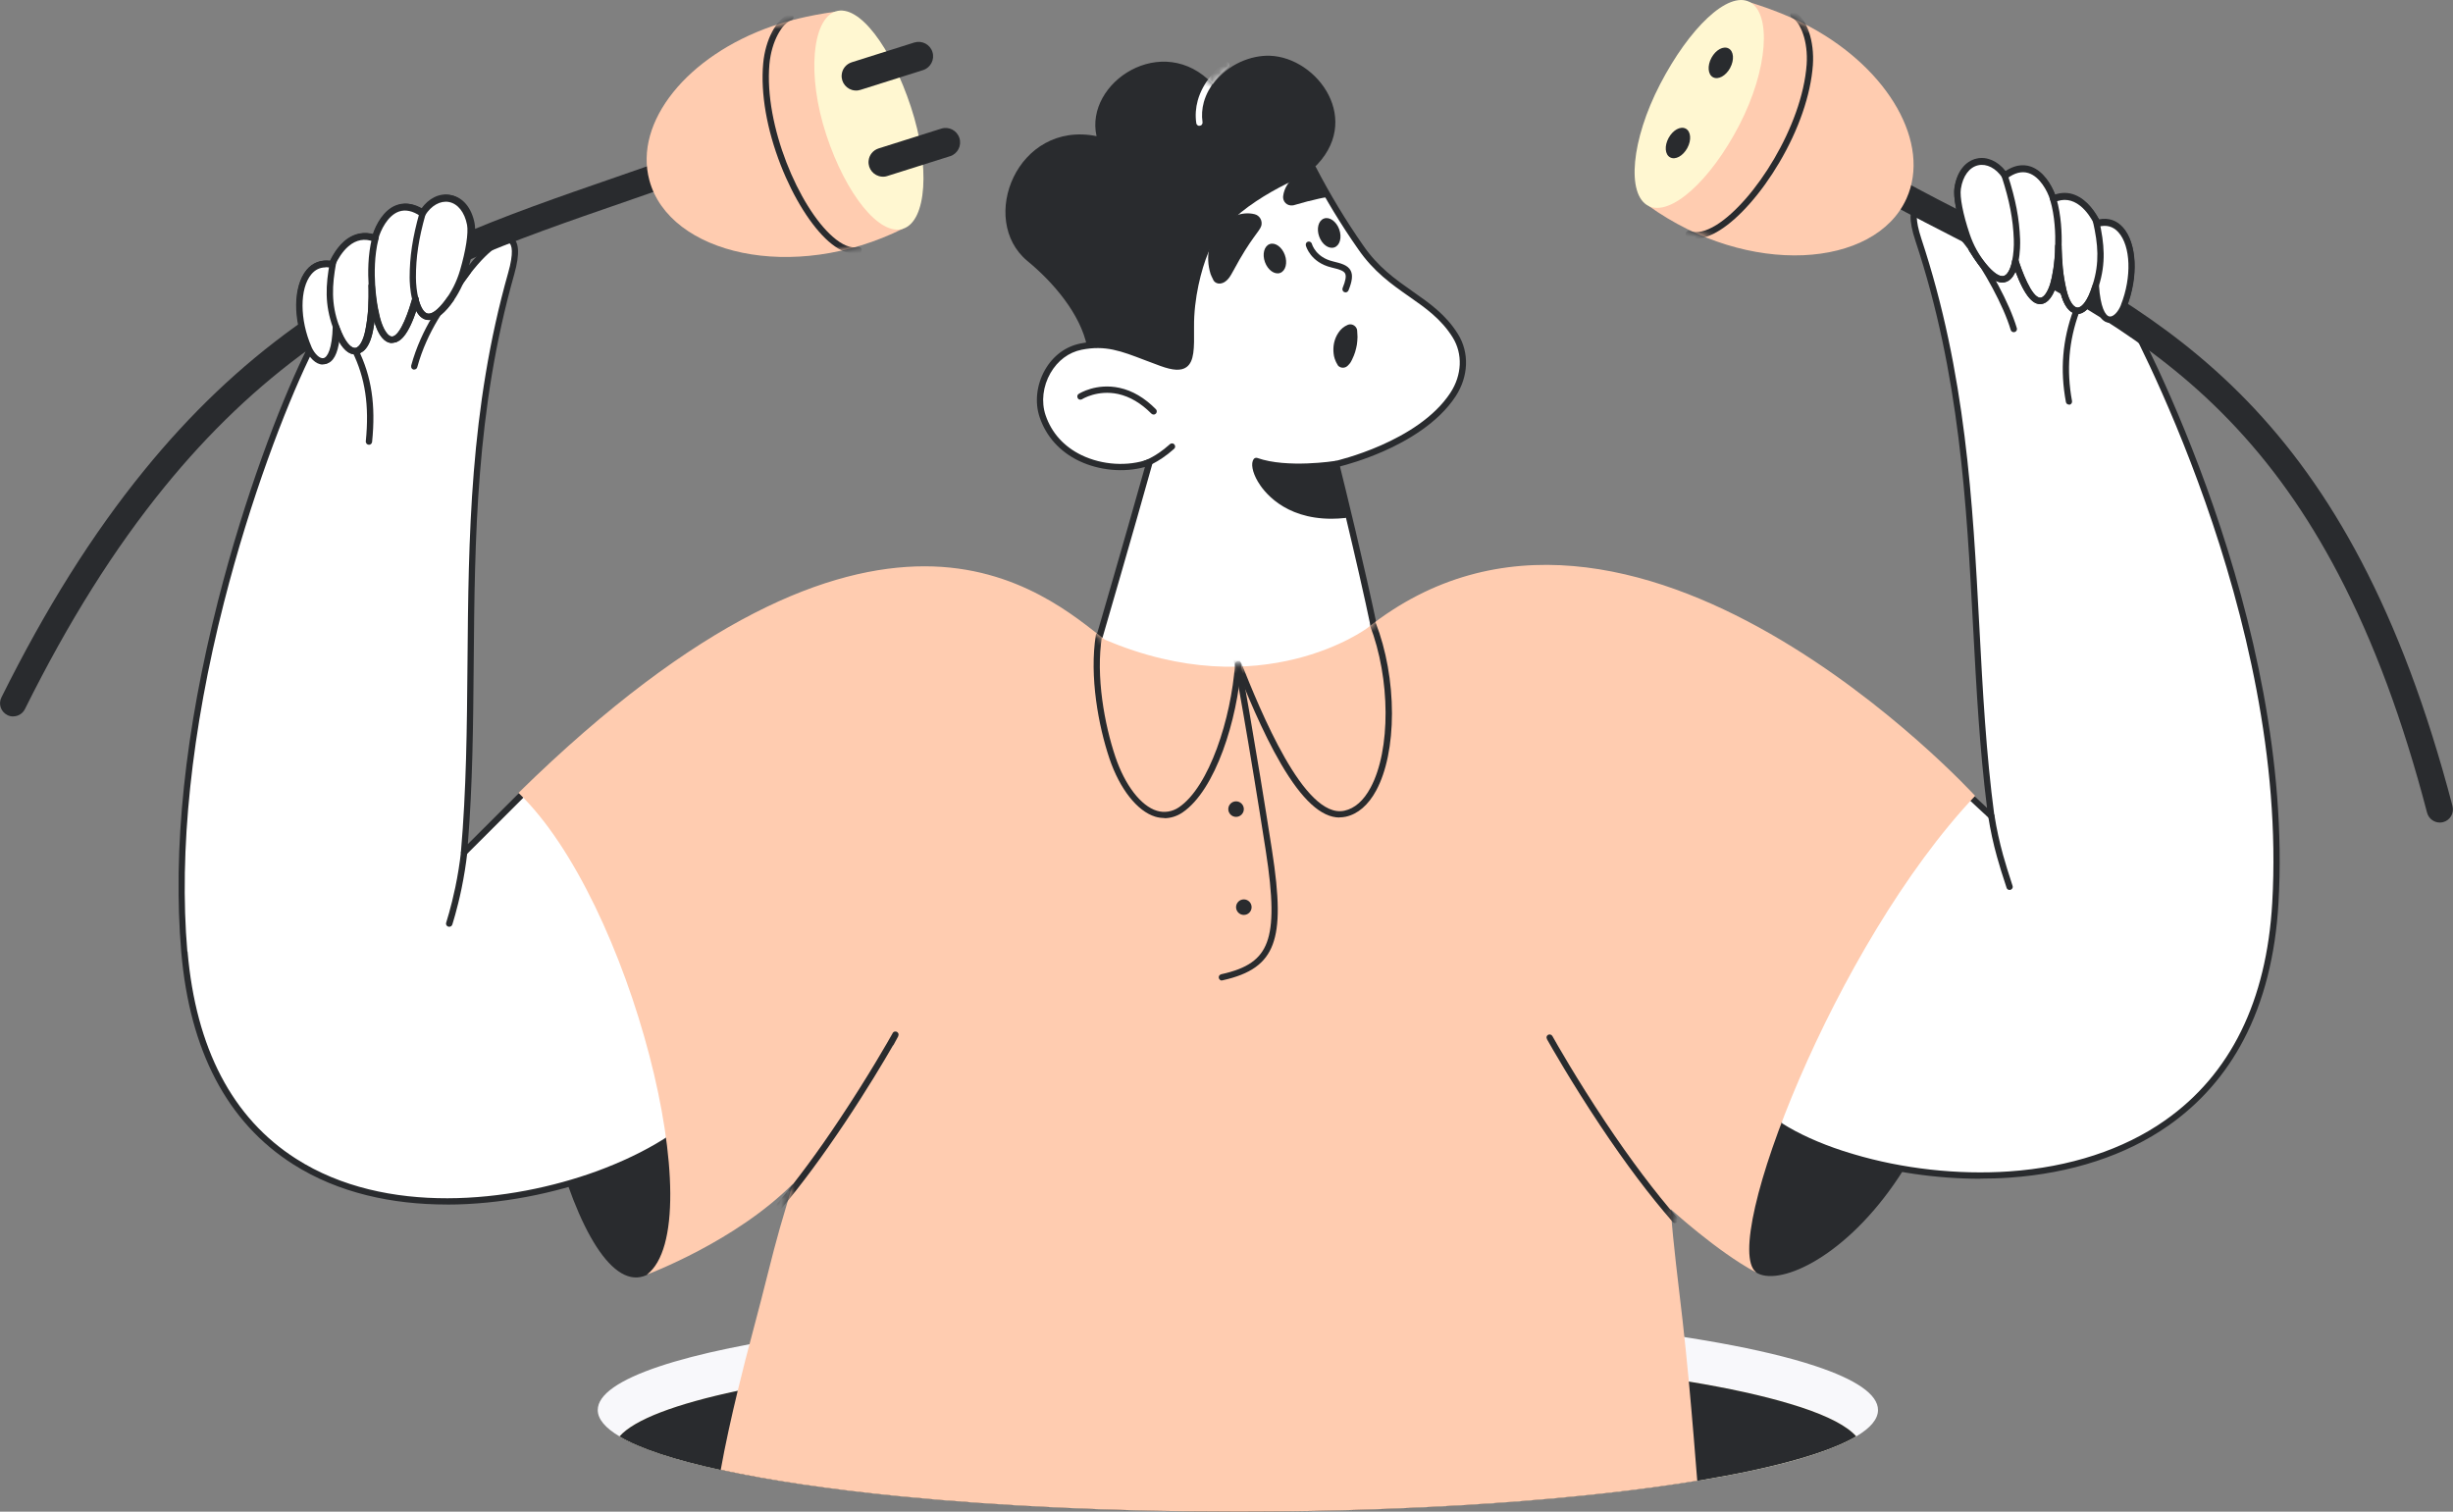
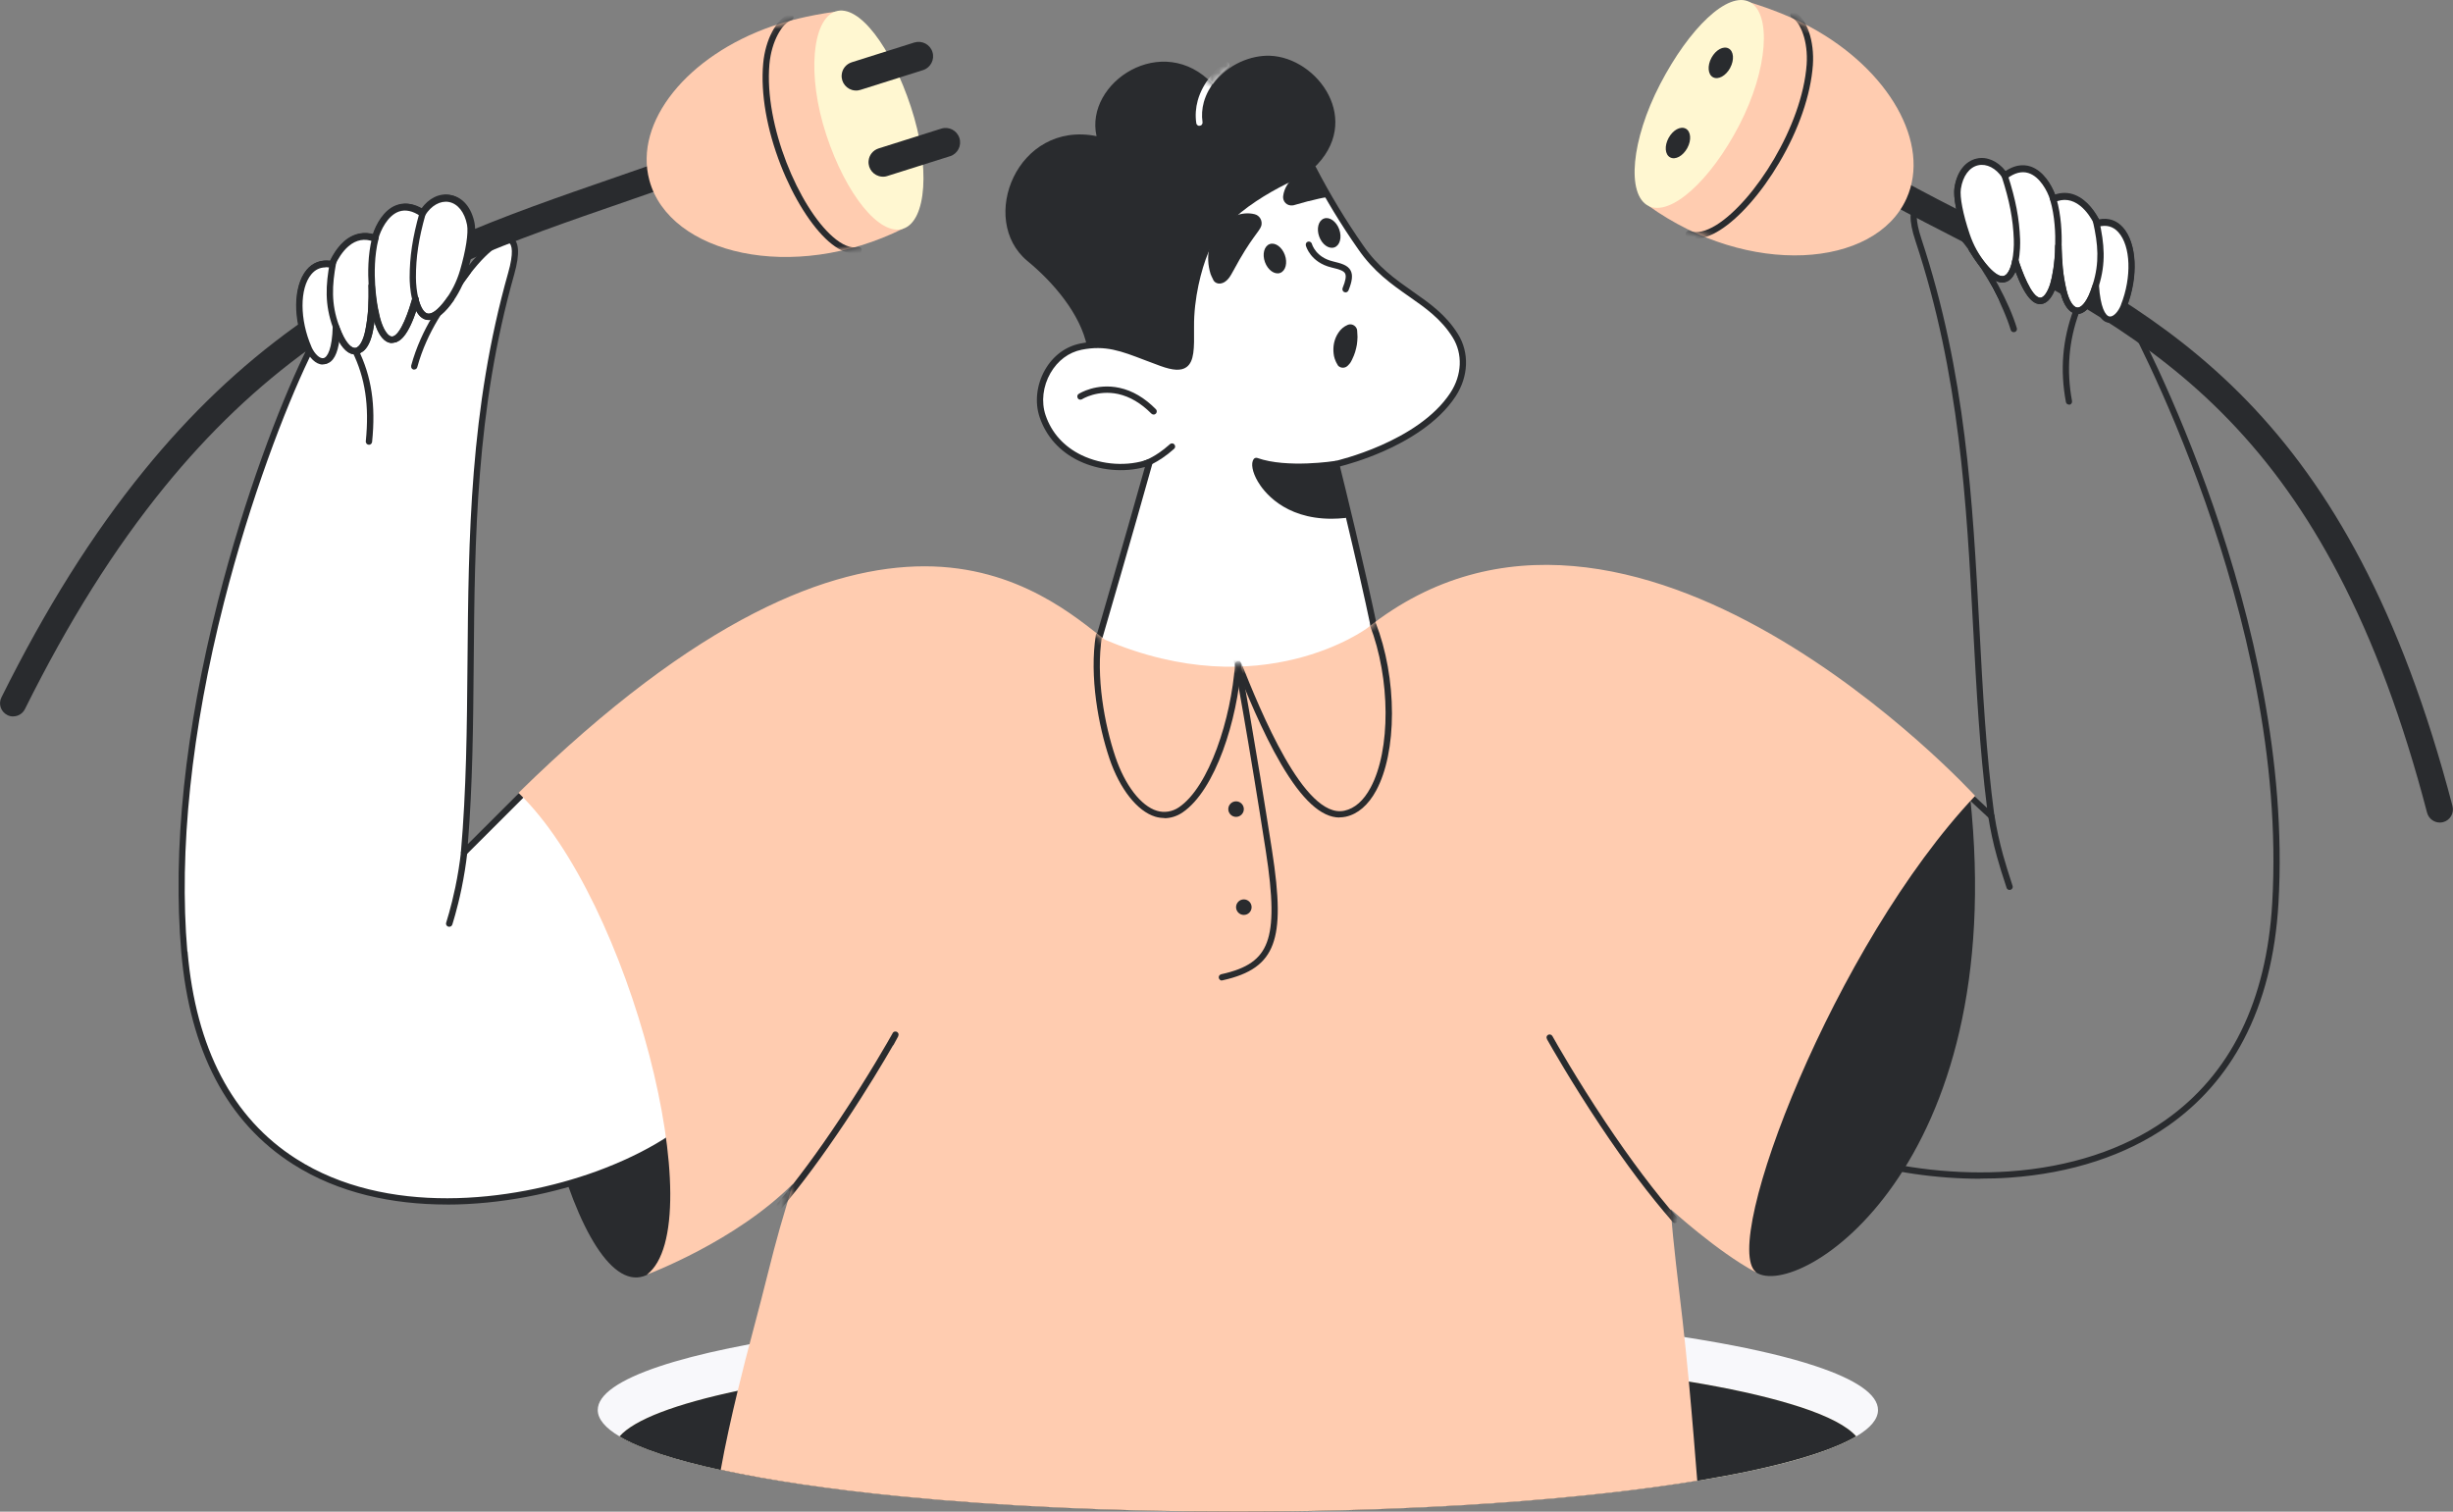
<svg xmlns="http://www.w3.org/2000/svg" id="Capa_1" data-name="Capa 1" viewBox="0 0 350.25 215.85">
  <rect x="0" y="0" width="350.25" height="215.85" fill="#808080" stroke="none" />
  <defs>
    <style>
      .cls-1 {
        clip-path: url(#clippath);
      }

      .cls-2 {
        fill: none;
      }

      .cls-2, .cls-3, .cls-4, .cls-5, .cls-6, .cls-7 {
        stroke-width: 0px;
      }

      .cls-8 {
        mask: url(#mask);
      }

      .cls-3 {
        fill: #ffccb0;
      }

      .cls-9 {
        clip-path: url(#clippath-1);
      }

      .cls-10 {
        clip-path: url(#clippath-3);
      }

      .cls-11 {
        clip-path: url(#clippath-2);
      }

      .cls-4 {
        fill: #fff7d1;
      }

      .cls-5 {
        fill: #292b2e;
      }

      .cls-6 {
        fill: #f8f8fb;
      }

      .cls-7 {
        fill: #fff;
      }

      .cls-12 {
        mask: url(#mask-3);
      }

      .cls-13 {
        mask: url(#mask-2);
      }

      .cls-14 {
        mask: url(#mask-5);
      }

      .cls-15 {
        mask: url(#mask-4);
      }

      .cls-16 {
        mask: url(#mask-1);
      }
    </style>
    <clipPath id="clippath">
      <rect class="cls-2" x="25.5" y="7.95" width="300" height="207.9" />
    </clipPath>
    <mask id="mask" x="143.57" y="7.95" width="47.1" height="47.6" maskUnits="userSpaceOnUse">
      <g id="mask0_2002_1670" data-name="mask0 2002 1670">
        <path class="cls-7" d="M187.48,24.09c-5.86,5.45-14.99,31.47-14.99,31.47,0,0-10.26-5.15-15.8-5.95-.48-.08-.97-.12-1.47-.1-.92-4.67-4.88-9.26-8.53-12.25-7.08-5.89-1.45-20.09,9.88-17.82-1.73-7.66,9.44-15.06,16.62-7.42,2.17-2.94,5.53-4.14,8.11-4.06,6.84.22,13.5,9.33,6.18,16.13Z" />
      </g>
    </mask>
    <mask id="mask-1" x="74.02" y="80.69" width="207.98" height="132.66" maskUnits="userSpaceOnUse">
      <g id="mask1_2002_1670" data-name="mask1 2002 1670">
        <path class="cls-7" d="M92.35,182.04c.22-.12,12.57-4.69,20.86-12.98,0,0-2.48,7.64-5.84,20.13-1.47,5.47-2.2,11.85-3.91,18.39,16.48,3.5,42.72,5.77,72.28,5.77,17.41,0,33.67-.8,47.47-2.15.18-.02.36-.04.52-.06,6.66-.68,14.13-1.22,19.46-2.13,0,0-1.32-9.26-2.53-19.94-.66-5.77-1.42-11.25-1.88-16.48,0,0,6.39,6.11,11.92,9.08-5.15-4.04,11.23-46.79,31.3-67.99,0,0-49.21-53.8-86.78-23.97,0,0-15.02,11.25-37.49,1.66-7.92-6.09-31.71-29.12-83.71,21.87,16,15.34,27.72,61.62,18.33,68.8Z" />
      </g>
    </mask>
    <mask id="mask-2" x="74.02" y="80.69" width="207.98" height="132.66" maskUnits="userSpaceOnUse">
      <g id="mask2_2002_1670" data-name="mask2 2002 1670">
        <path class="cls-7" d="M92.35,182.04c.22-.12,12.57-4.69,20.86-12.98,0,0-2.48,7.64-5.84,20.13-1.47,5.47-2.2,11.85-3.91,18.39,16.48,3.5,42.72,5.77,72.28,5.77,17.41,0,33.67-.8,47.47-2.15.18-.02.36-.04.52-.06,6.66-.68,14.13-1.22,19.46-2.13,0,0-1.32-9.26-2.53-19.94-.66-5.77-1.42-11.25-1.88-16.48,0,0,6.39,6.11,11.92,9.08-5.15-4.04,11.23-46.79,31.3-67.99,0,0-49.21-53.8-86.78-23.97,0,0-15.02,11.25-37.49,1.66-7.92-6.09-31.71-29.12-83.71,21.87,16,15.34,27.72,61.62,18.33,68.8Z" />
      </g>
    </mask>
    <mask id="mask-3" x="74.02" y="80.69" width="207.98" height="132.66" maskUnits="userSpaceOnUse">
      <g id="mask3_2002_1670" data-name="mask3 2002 1670">
        <path class="cls-7" d="M92.35,182.04c.22-.12,12.57-4.69,20.86-12.98,0,0-2.48,7.64-5.84,20.13-1.47,5.47-2.2,11.85-3.91,18.39,16.48,3.5,42.72,5.77,72.28,5.77,17.41,0,33.67-.8,47.47-2.15.18-.02.36-.04.52-.06,6.66-.68,14.13-1.22,19.46-2.13,0,0-1.32-9.26-2.53-19.94-.66-5.77-1.42-11.25-1.88-16.48,0,0,6.39,6.11,11.92,9.08-5.15-4.04,11.23-46.79,31.3-67.99,0,0-49.21-53.8-86.78-23.97,0,0-15.02,11.25-37.49,1.66-7.92-6.09-31.71-29.12-83.71,21.87,16,15.34,27.72,61.62,18.33,68.8Z" />
      </g>
    </mask>
    <clipPath id="clippath-1">
      <rect class="cls-2" x="0" y="1.5" width="137.1" height="100.8" />
    </clipPath>
    <mask id="mask-4" x="92.33" y="1.66" width="36.62" height="35.04" maskUnits="userSpaceOnUse">
      <g id="mask4_2002_1670" data-name="mask4 2002 1670">
        <path class="cls-7" d="M128.95,32.64c-15.75,7.84-33.39,3.65-36.23-6.9-2.25-8.35,5.46-17.8,17.5-21.99,2.2-.74,4.83-1.48,9.08-2.09l9.64,30.98Z" />
      </g>
    </mask>
    <clipPath id="clippath-2">
      <rect class="cls-2" x="233.4" y="0" width="116.85" height="117.45" />
    </clipPath>
    <mask id="mask-5" x="235.36" y=".32" width="37.88" height="36.15" maskUnits="userSpaceOnUse">
      <g id="mask5_2002_1670" data-name="mask5 2002 1670">
        <path class="cls-7" d="M249.83.32c4.1,1.29,6.58,2.44,8.63,3.52,11.22,6.06,17.31,16.63,13.76,24.51-4.49,9.96-22.57,11.28-36.86,1.02L249.83.32Z" />
      </g>
    </mask>
    <clipPath id="clippath-3">
      <rect class="cls-2" x="42.3" y="22.65" width="262.5" height="29.4" />
    </clipPath>
  </defs>
  <g class="cls-1">
    <g>
      <path class="cls-6" d="M268.15,201.33c0,1.31-1.08,2.57-3.11,3.77-3.02,1.79-8.15,3.45-14.92,4.89l-.22.05c-16.67,3.53-43.23,5.81-73.15,5.81-17.62,0-34.07-.79-48.03-2.17-.18-.02-.36-.03-.53-.05-19.26-1.92-33.69-4.96-39.73-8.53-2.03-1.2-3.11-2.47-3.11-3.77,0-4.43,12.47-8.39,32.14-11.06.45-.06.9-.12,1.36-.18,15.76-2.05,35.93-3.29,57.9-3.29,35.06,0,65.51,3.14,80.84,7.74.54.16,1.07.33,1.61.51,5.74,1.9,8.95,4.03,8.95,6.28Z" />
      <path class="cls-4" d="M265.03,205.1c-3.02,1.79-8.15,3.45-14.92,4.89l-.22.05c-16.67,3.53-43.23,5.81-73.15,5.81-17.62,0-34.07-.79-48.03-2.17-.18-.02-.35-.03-.53-.05-19.26-1.92-33.69-4.96-39.73-8.53,3.06-3.52,14.27-6.63,30.5-8.82.44-.06.88-.12,1.33-.18,15.37-2,35.04-3.21,56.47-3.21,34.19,0,63.88,3.06,78.84,7.55.52.16,1.05.32,1.57.49,3.9,1.29,6.61,2.69,7.89,4.16Z" />
      <path class="cls-5" d="M265.03,205.1c-3.02,1.79-8.15,3.44-14.92,4.89l-.22.05c-2.33.49-4.86.96-7.56,1.41-16.61,2.72-39.86,4.41-65.59,4.41-17.62,0-34.07-.79-48.03-2.17-.18-.02-.35-.04-.53-.05-9.85-.98-18.44-2.26-25.28-3.74-6.54-1.42-11.5-3.04-14.45-4.79,2.11-2.42,8.07-4.65,16.87-6.52,3.99-.85,8.56-1.62,13.62-2.31.44-.06.88-.12,1.33-.17,15.38-2.01,35.04-3.21,56.47-3.21,25.32,0,48.17,1.68,64.4,4.37,5.69.94,10.56,2.01,14.44,3.18.52.16,1.05.32,1.57.49,3.9,1.29,6.61,2.69,7.89,4.16ZM187.48,24.09c-5.86,5.45-14.99,31.47-14.99,31.47,0,0-10.26-5.15-15.8-5.95-.48-.08-.97-.12-1.47-.1-.92-4.67-4.88-9.26-8.53-12.25-7.08-5.89-1.45-20.09,9.88-17.82-1.73-7.66,9.44-15.06,16.62-7.42,2.17-2.94,5.53-4.14,8.11-4.06,6.84.22,13.5,9.33,6.18,16.13Z" />
      <g class="cls-8">
        <path class="cls-7" d="M171.25,17.97c-.11,0-.21-.04-.29-.11-.08-.07-.14-.17-.15-.28-.16-1.09-.08-2.18.21-3.24.74-2.65,2.69-4.54,3.78-5.42.09-.07.21-.11.33-.1.06,0,.11.02.17.05s.1.07.14.11c.04.05.07.1.08.15.02.06.02.12.02.17,0,.06-.02.12-.05.17-.03.05-.07.1-.11.13-1.01.82-2.81,2.56-3.49,4.97-.26.94-.33,1.91-.19,2.87,0,.06,0,.13-.01.19-.02.06-.05.12-.09.17-.04.05-.09.09-.15.11s-.12.04-.19.04Z" />
      </g>
      <path class="cls-7" d="M207.8,47.94c1.47,2.37,1.49,5.61-.34,8.39-4.77,7.28-16.7,9.93-16.7,9.93,0,0,3.33,13.23,5.57,24.03,0,0-17.19,11.24-39.65,1.65,0,0,4.36-14.92,7.44-25.94-5.09,1.83-13.02.08-15.27-6.58-1.35-3.98,1.11-9.05,5.49-9.93,4.25-.85,6.8.64,11.47,2.33,4.33,1.57,4.25-.54,4.21-5.13-.04-4.08.99-8.21,2.05-10.74,2.37-5.71,10.04-9.79,15.41-11.89,2.01,3.88,4.25,7.62,6.76,11.2,4.33,6.33,10.12,7.18,13.56,12.69Z" />
      <path class="cls-5" d="M175.14,96.24c-5.41,0-11.77-.97-18.63-3.89-.1-.04-.18-.12-.23-.22-.05-.1-.06-.21-.02-.32.04-.15,4.19-14.33,7.22-25.13-3.01.83-6.54.51-9.44-.88-2.73-1.32-4.67-3.48-5.6-6.24-.72-2.13-.43-4.65.77-6.75,1.15-2.01,2.95-3.34,5.05-3.76,3.66-.74,6.1.21,9.49,1.51.7.27,1.43.55,2.22.84,1.47.53,2.42.63,2.9.29.75-.53.73-2.32.71-4.8v-.19c-.04-4.27,1.05-8.44,2.08-10.92,2.68-6.46,11.84-10.64,15.66-12.14.1-.04.22-.04.32,0s.19.12.24.21c2.02,3.9,4.29,7.65,6.73,11.15,2.15,3.15,4.67,4.91,7.11,6.62,2.43,1.7,4.72,3.3,6.46,6.09h0c1.64,2.65,1.51,6.05-.34,8.88-2.52,3.85-7.01,6.4-10.33,7.86-2.81,1.23-5.23,1.91-6.19,2.15.6,2.39,3.47,14.02,5.47,23.6.02.09,0,.18-.03.26-.03.08-.09.16-.17.21-.18.12-4.45,2.87-11.55,4.48-2.71.62-6.07,1.1-9.9,1.1ZM157.23,91.68c11.34,4.74,21.26,4.03,27.61,2.59,5.98-1.36,9.98-3.59,11-4.2-2.22-10.61-5.47-23.57-5.51-23.7-.01-.06-.02-.12,0-.18,0-.06.03-.12.06-.17.03-.05.07-.1.12-.13.05-.04.1-.06.16-.07.12-.03,11.8-2.69,16.42-9.73,1.66-2.53,1.79-5.56.33-7.91-1.65-2.64-3.86-4.19-6.21-5.83-2.5-1.75-5.09-3.56-7.33-6.84-2.39-3.41-4.61-7.07-6.6-10.88-3.9,1.57-12.32,5.56-14.78,11.5-.95,2.29-2.05,6.43-2.01,10.56v.19c.03,2.86.04,4.74-1.09,5.55-.76.54-1.91.48-3.73-.18-.8-.29-1.53-.57-2.24-.84-3.37-1.29-5.59-2.15-8.99-1.47-1.85.37-3.42,1.55-4.45,3.33-1.08,1.88-1.34,4.12-.7,6.01.85,2.52,2.63,4.5,5.14,5.71,2.95,1.42,6.6,1.65,9.55.59.08-.03.16-.03.24-.02.08.02.16.06.22.11.06.06.1.13.13.21.02.08.02.16,0,.24-2.77,9.92-6.63,23.14-7.33,25.56Z" />
      <path class="cls-5" d="M190.12,74.07c-6.84,0-9.75-3.99-10.52-5.31-.79-1.34-1.02-2.6-.6-3.2.06-.08.14-.14.23-.17.09-.03.2-.03.29,0,4.27,1.51,11.08.43,11.15.42.07-.01.14,0,.21.02.07.02.13.06.18.11l.02.02c.06.06.11.14.12.23.01.06.06.31.13.74.38,2.17.76,4.34,1.16,6.5.01.06,0,.12,0,.18-.01.06-.04.12-.08.17-.04.05-.08.09-.14.12-.05.03-.11.05-.18.06-.69.07-1.35.11-1.98.11ZM179.7,66.4c.02.38.18,1.06.68,1.91.71,1.21,3.38,4.86,9.75,4.86.45,0,.91-.02,1.39-.06-.51-2.77-.89-4.95-1.08-6.03l-.06-.32c-.65.09-2.01.25-3.65.31-2.84.11-5.21-.12-7.04-.68ZM190.92,51.97c-.08-.12-.14-.24-.2-.38-.06-.12-.1-.24-.14-.36-.08-.24-.14-.5-.16-.74-.06-.5-.04-1.01.06-1.51.12-.54.32-1.03.62-1.47.32-.5.79-.9,1.35-1.13.5-.2,1.07.06,1.27.56.04.08.06.18.06.28l.02.32c.04.38.04.76,0,1.13-.02.36-.08.7-.16,1.03-.08.38-.2.74-.34,1.09-.08.18-.16.38-.26.58-.06.1-.1.2-.16.3-.06.1-.12.2-.2.28l-.24.26c-.38.38-.97.4-1.37.02-.06-.1-.12-.18-.16-.26ZM192.12,41.74c-.07,0-.15-.02-.21-.05-.07-.03-.12-.09-.16-.15-.04-.06-.07-.13-.07-.21,0-.07,0-.15.03-.22.42-1.02.54-1.69.35-2.06-.21-.41-.88-.6-1.95-.86-3.01-.73-3.64-3.05-3.66-3.15-.03-.12,0-.24.05-.34.06-.1.16-.17.27-.2.11-.03.24-.01.34.05.1.06.18.16.21.27.02.08.54,1.91,3,2.5,1.14.28,2.13.52,2.54,1.33.32.64.22,1.5-.32,2.82-.04.08-.09.15-.17.2-.07.05-.16.08-.25.08ZM281.29,113.68c-10.14,2.39-47.35,56.81-30.57,67.99,6.06,4.08,36.28-14.92,30.57-67.99ZM74.84,113.14c17.13,15.85,27.59,64.25,17.49,68.92-9.56,4.42-20.24-34.29-17.49-68.92Z" />
      <path class="cls-7" d="M26.33,135.89c3.32,38.71,37.59,39.56,59.02,31.77.42-.16.85-.32,1.27-.48,3.72-1.45,7-3.16,9.6-4.95,2.39-33.4-21.03-48.85-21.37-49.09l-8.59,8.57c2.33-26.43-1.55-53.35,6.74-82.65,2.21-7.8-2.76-5.53-7.53,1.59.99-2.73,2.01-6.94,1.65-8.77-.87-4.36-4.79-4.79-6.82-1.47-4.06-2.76-6.26,1.65-6.76,3.62-4.11-1.59-6.14,3.74-6.14,3.74-4.57-1.06-5.92,6.01-3.18,12.05-.1.24-.18.48-.26.74-.08.16-.16.33-.24.5-6.32,13.19-20.26,51.38-17.39,84.83Z" />
      <path class="cls-5" d="M63.8,171.99c-7.71,0-15.48-1.61-22-5.78-9.35-5.97-14.71-16.16-15.92-30.28-1.25-14.65.52-31.53,5.26-50.17,3.81-14.96,8.78-27.84,12.17-34.9.07-.16.15-.32.23-.47.05-.17.11-.36.19-.56-1.84-4.18-1.82-9,.04-11.29.86-1.05,2.01-1.49,3.35-1.29.37-.81,1.44-2.81,3.27-3.62.9-.4,1.85-.46,2.84-.18.45-1.4,1.54-3.47,3.34-4.15,1.12-.43,2.32-.26,3.59.49,1.06-1.48,2.57-2.23,4.05-1.97,1.65.29,2.9,1.78,3.34,3.97.29,1.46-.21,4.11-.84,6.38,2.28-2.88,4.81-5.01,6.31-4.31,1.12.52,1.25,2.31.4,5.33-5.47,19.33-5.63,37.7-5.78,55.47-.08,8.9-.15,17.33-.84,25.87l7.72-7.7c.08-.08.17-.12.28-.13.11,0,.21.02.3.08l.02.02c1.08.74,6.76,4.82,12.04,12.57,3.2,4.69,5.65,9.85,7.27,15.29,2.01,6.77,2.76,14.04,2.22,21.61,0,.07-.03.13-.06.19-.03.06-.08.11-.14.15-2.68,1.84-6.03,3.57-9.69,5-.21.08-.43.16-.64.24-.21.08-.42.16-.63.24-6.29,2.29-13.97,3.91-21.71,3.91ZM26.78,135.86c1.19,13.83,6.4,23.79,15.5,29.6,12.79,8.17,30.55,6.27,42.91,1.78.2-.08.42-.16.63-.24.21-.08.42-.16.63-.24,3.51-1.37,6.74-3.02,9.33-4.78.5-7.39-.24-14.48-2.2-21.07-1.59-5.35-4-10.43-7.15-15.04-4.84-7.1-10-11.05-11.53-12.14l-8.32,8.31c-.07.07-.15.11-.24.12-.09.02-.18,0-.27-.04-.08-.04-.15-.1-.2-.18s-.07-.17-.06-.26c.78-8.92.86-17.71.94-27.02.15-17.83.31-36.26,5.81-55.71.8-2.81.57-4.05.09-4.27-.81-.38-3.54,1.35-6.82,6.23-.06.09-.15.16-.26.19-.11.03-.22.01-.32-.03-.1-.05-.17-.13-.21-.24-.04-.1-.04-.22,0-.32,1.03-2.83,1.95-6.9,1.63-8.53-.36-1.81-1.34-3.03-2.62-3.26-1.22-.22-2.52.53-3.38,1.93-.03.05-.07.1-.12.13-.05.03-.11.06-.17.07-.06.01-.12.01-.18,0-.06-.01-.12-.03-.17-.07-1.15-.78-2.2-1-3.15-.64-1.67.64-2.64,2.89-2.92,4-.02.06-.04.12-.08.17-.04.05-.09.09-.15.12-.06.03-.12.05-.18.05-.06,0-.13,0-.19-.03-.92-.36-1.8-.35-2.61,0-1.93.86-2.94,3.45-2.95,3.47-.04.1-.11.18-.21.24s-.21.07-.31.04c-1.16-.27-2.12.04-2.83.91-1.69,2.07-1.62,6.59.16,10.52.05.11.05.24,0,.36-.1.24-.18.49-.24.7,0,.02-.02.05-.03.07-.08.16-.16.32-.23.48-3.37,7.04-8.32,19.85-12.12,34.75-4.66,18.28-6.47,35.53-5.24,49.87Z" />
-       <path class="cls-7" d="M253.7,154.61c-.02,2.03.1,4.04.34,6.05.04.02.08.04.12.08,2.36,1.51,5.39,2.88,8.85,4.02.42.14.85.27,1.27.4l.18.06c21.65,6.48,58.14,3.4,60.43-36.26,2.42-42.17-21.59-84.97-21.71-85.19,2.48-6.15.82-13.15-3.72-11.9,0,0-2.27-5.25-6.3-3.48-.58-1.95-2.98-6.27-6.9-3.32-2.17-3.22-6.06-2.61-6.74,1.77-.28,1.85.93,6.03,2.03,8.69-5.09-6.9-10.16-8.93-7.61-1.25,9.58,28.9,6.9,55.95,10.4,82.27l-3.08-2.86s-5.59,2.43-11.75,7.76c-7.42,6.49-15.7,17.25-15.8,33.18Z" />
      <path class="cls-5" d="M282.76,168.31c-6.2,0-12.61-.92-18.44-2.67l-.18-.06c-.43-.12-.86-.26-1.28-.4-3.47-1.14-6.56-2.54-8.95-4.07-.02-.01-.04-.03-.06-.05h-.01c-.07-.04-.12-.09-.17-.15s-.07-.13-.08-.21c-.25-2.1-.36-4.1-.34-6.1.04-7.27,1.8-14.12,5.21-20.34,2.64-4.81,6.25-9.24,10.74-13.17,6.14-5.32,11.81-7.81,11.86-7.83.08-.04.17-.05.26-.03s.17.05.23.11l2.17,2.02c-1.07-8.5-1.51-16.92-1.99-25.8-.94-17.74-1.91-36.08-8.23-55.15-.99-2.97-.93-4.77.17-5.34,1.48-.77,4.11,1.26,6.53,4.04-.72-2.26-1.35-4.89-1.13-6.36.34-2.21,1.52-3.74,3.16-4.11,1.46-.33,3.01.35,4.13,1.78,1.23-.81,2.42-1.02,3.56-.65,1.84.61,3.01,2.63,3.52,4,.97-.32,1.92-.3,2.83.06,1.87.74,3.03,2.69,3.44,3.49,1.34-.26,2.52.13,3.42,1.15,1.96,2.2,2.19,7,.54,11.24,1.88,3.42,23.99,44.71,21.66,85.25-.43,7.47-2.1,14.03-4.97,19.5-2.6,4.97-6.22,9.09-10.74,12.26-6.06,4.25-13.89,6.82-22.66,7.43-1.38.1-2.78.14-4.19.14ZM254.46,160.4c2.31,1.47,5.31,2.83,8.68,3.93.48.16.89.29,1.26.39,0,0,.01,0,.02,0l.18.06c7.04,2.11,14.97,2.99,22.3,2.48,8.61-.6,16.29-3.11,22.21-7.27,9.36-6.56,14.52-17.02,15.33-31.08,2.37-41.17-20.66-83.16-21.64-84.93v-.02c-.04-.06-.06-.12-.07-.19,0-.07,0-.13.03-.2,1.61-3.99,1.48-8.5-.3-10.5-.75-.85-1.72-1.11-2.88-.79-.1.03-.22.02-.31-.03-.1-.05-.18-.13-.22-.23-.01-.03-1.14-2.58-3.11-3.35-.83-.32-1.7-.29-2.6.11-.06.02-.12.04-.19.04-.06,0-.13-.01-.18-.04-.06-.03-.11-.07-.15-.12-.04-.05-.07-.1-.09-.17-.32-1.09-1.38-3.3-3.09-3.87-.95-.32-2-.06-3.11.78-.05.04-.11.06-.16.08-.06.01-.12.02-.18,0-.06-.01-.12-.03-.17-.07-.05-.03-.1-.08-.13-.13-.92-1.37-2.24-2.05-3.45-1.78-1.26.28-2.18,1.54-2.47,3.36-.25,1.64.82,5.59,2,8.45.04.1.04.22,0,.32-.04.1-.11.19-.21.25-.1.05-.21.07-.32.05-.11-.02-.2-.08-.27-.17-3.49-4.74-6.3-6.33-7.1-5.92-.47.24-.64,1.49.27,4.25,6.36,19.18,7.33,37.58,8.28,55.38.49,9.3.96,18.08,2.14,26.97.01.09,0,.18-.05.27s-.11.15-.19.19c-.08.04-.18.06-.27.05-.09-.01-.18-.05-.25-.12l-2.86-2.66c-1.17.55-6.08,2.99-11.37,7.56-4.41,3.86-7.96,8.21-10.54,12.92-3.34,6.09-5.06,12.8-5.1,19.92h0c-.02,1.9.08,3.8.31,5.78Z" />
      <path class="cls-5" d="M295.42,57.77c-.1,0-.21-.04-.29-.1-.08-.07-.13-.16-.15-.26-.85-4.57-.5-8.88,1.08-13.17.02-.05.05-.11.09-.15.04-.04.09-.08.14-.1.05-.02.11-.04.17-.04.06,0,.12,0,.17.03.06.02.11.05.15.09.04.04.08.09.1.14.02.05.04.11.04.17s0,.12-.03.17c-1.51,4.13-1.85,8.29-1.04,12.7.01.07,0,.13,0,.2-.02.06-.05.12-.09.18-.04.05-.1.09-.15.12s-.12.04-.19.04ZM301.27,46.01c-.08,0-.15,0-.23-.02-1.29-.2-2.05-1.98-2.26-5.29,0-.12.03-.24.11-.33.08-.09.19-.15.31-.15.06,0,.12,0,.17.02s.11.05.15.09c.04.04.08.09.11.14.03.05.04.11.04.17.2,3.14.91,4.37,1.51,4.46.52.08,1.23-.65,1.64-1.67.02-.06.05-.11.1-.15.04-.04.09-.08.14-.1.05-.02.11-.04.17-.04.06,0,.12,0,.17.03.05.02.1.05.15.1.04.04.08.09.1.15.02.05.04.11.04.17,0,.06-.01.12-.03.17-.46,1.15-1.35,2.24-2.38,2.24Z" />
      <path class="cls-5" d="M296.62,44.73s-.07,0-.1,0c-.61-.04-1.73-.51-2.36-3.19-.56-2.38-.65-4.1-.72-6.46,0-.12.04-.24.12-.32.08-.09.19-.14.31-.14.12,0,.23.04.32.12s.14.19.14.31c.07,2.3.16,3.98.7,6.28.35,1.48.95,2.46,1.55,2.5.46.03,1.2-.56,1.87-2.32,1.38-3.59,1.18-6.35.39-9.91-.03-.12,0-.24.06-.34.06-.1.17-.17.28-.2.12-.03.24,0,.34.06.1.06.17.16.2.28.81,3.63,1.02,6.64-.43,10.43-.91,2.37-1.93,2.9-2.67,2.9Z" />
      <path class="cls-3" d="M250.69,181.66c-5.53-2.96-12.14-9.02-12.14-9.02.38,5.14,1.05,10.25,1.71,16.02.31,2.7.6,5.67.88,8.59.52,5.58.95,11.02,1.2,14.18-16.61,2.72-39.86,4.41-65.59,4.41-17.62,0-34.07-.79-48.03-2.17-.18-.02-.35-.03-.53-.05-9.85-.98-18.44-2.26-25.28-3.75.64-3.59,1.53-7.58,2.43-11.31.7-2.91,1.45-5.82,2.23-8.72,1.58-5.87,2.71-10.77,3.75-14.38,1.18-4.07,1.9-6.43,1.9-6.43-8.29,8.29-20.64,12.86-20.86,12.98,9.38-7.18-2.33-53.46-18.33-68.8,25.74-25.24,44.57-32.35,57.99-32.35s21.73,7.39,25.73,10.47c22.46,9.59,37.49-1.66,37.49-1.66,37.57-29.84,86.78,23.97,86.78,23.97-20.08,21.2-36.45,63.95-31.3,67.99Z" />
      <path class="cls-7" d="M176.27,95.85v-.06c.33,0,.66-.02,1.07-.02" />
      <path class="cls-5" d="M176.49,116.64c.61,0,1.11-.5,1.11-1.11s-.5-1.11-1.11-1.11-1.11.5-1.11,1.11.5,1.11,1.11,1.11Z" />
      <path class="cls-5" d="M177.6,130.64c.62,0,1.11-.5,1.11-1.11s-.5-1.11-1.11-1.11-1.11.5-1.11,1.11.5,1.11,1.11,1.11Z" />
      <g class="cls-16">
        <path class="cls-5" d="M166.25,116.8c-.44,0-.87-.06-1.3-.19-2.57-.78-5.07-3.96-6.54-8.3-1.56-4.64-2.89-11.71-1.94-17.65,0-.06.03-.11.06-.16.03-.05.07-.09.12-.13.05-.04.1-.06.16-.07.06-.01.12-.02.18,0,.06.01.11.03.16.06s.09.07.13.12c.03.05.06.1.07.16.01.06.02.12,0,.18-.93,5.78.38,12.69,1.9,17.22,1.37,4.07,3.65,7.04,5.94,7.73,1.05.32,2.2.14,3.14-.5,4.32-2.92,7.47-12.69,8.01-20.44,0-.06.02-.12.04-.17.03-.05.06-.1.11-.14.04-.04.1-.07.15-.09.06-.02.12-.03.18-.02.06,0,.12.02.17.05.05.03.1.06.14.11.04.04.07.1.09.15.02.06.03.12.02.18-.55,7.86-3.68,17.93-8.41,21.12-.79.53-1.69.81-2.6.81Z" />
      </g>
      <g class="cls-13">
        <path class="cls-5" d="M191.27,116.73c-2.61,0-5.35-2.51-8.35-7.63-2.74-4.67-5.11-10.57-6.53-14.1-.02-.05-.03-.11-.03-.17,0-.06.01-.12.04-.17.02-.05.06-.1.1-.15.04-.04.09-.07.15-.1.05-.02.11-.03.17-.03.06,0,.12.01.17.04.06.02.1.06.15.1.04.04.07.09.1.15,2.68,6.68,8.97,22.33,14.71,21.09,1.48-.32,2.75-1.43,3.75-3.3,2.89-5.37,2.85-15.56-.11-23.21-.02-.06-.03-.12-.03-.17,0-.06.01-.12.04-.17.02-.05.06-.1.1-.15.04-.04.09-.07.15-.1.06-.02.12-.03.18-.03.06,0,.12.01.17.04.05.02.1.06.14.1.04.04.07.1.09.15,1.5,3.87,2.32,8.47,2.32,12.94,0,4.42-.8,8.33-2.25,11.01-1.12,2.08-2.63,3.38-4.36,3.75-.28.06-.57.09-.86.09Z" />
      </g>
      <g class="cls-12">
        <path class="cls-5" d="M174.47,140.01c-.11,0-.22-.04-.3-.12-.08-.07-.13-.18-.15-.29s.02-.22.08-.31c.07-.09.16-.15.27-.18,3.73-.82,5.62-2.14,6.52-4.56.93-2.49.88-6.41-.16-13.09-2.19-14.09-4.61-28-5.49-31.67-.03-.12,0-.24.05-.34.06-.1.16-.18.28-.2.12-.03.24,0,.34.05.1.06.17.16.2.28.89,3.69,3.3,17.63,5.5,31.74,1.08,6.93,1.11,10.86.11,13.54-1.01,2.7-3.15,4.23-7.17,5.12-.03,0-.07.01-.1.01ZM239.19,174.64c-.06,0-.13-.01-.19-.04-.06-.03-.11-.07-.15-.11-3.25-3.71-6.74-8.34-10.36-13.77-4.12-6.18-7.05-11.35-7.6-12.32v-.03c-.07-.1-.09-.23-.06-.34.03-.12.11-.21.21-.27.1-.06.23-.07.34-.04.12.03.21.11.27.21l.02.03c.54.97,3.46,6.11,7.56,12.26,3.6,5.39,7.06,9.99,10.28,13.67.06.06.1.14.11.23.01.09,0,.17-.04.25-.03.08-.09.15-.17.19s-.16.07-.24.07ZM111.35,172.59c-.08,0-.17-.02-.24-.07-.07-.05-.13-.11-.17-.19-.04-.08-.05-.16-.04-.25.01-.08.05-.17.1-.23,2.82-3.38,5.82-7.43,8.89-12.05,4.1-6.15,7.02-11.29,7.56-12.26h0s0-.02,0-.02h0c.2-.32.51-.24.62-.18.13.07.33.29.17.62h0s0,.03,0,.03c-.06.11-.27.49-.65,1.2-.03.05-.07.1-.11.13-1.22,2.12-3.68,6.26-6.84,10.99-3.1,4.64-6.11,8.72-8.95,12.12-.04.05-.1.09-.15.12-.06.03-.12.04-.19.04Z" />
      </g>
      <path class="cls-5" d="M291.29,43.33c-1.35,0-2.63-1.92-3.94-5.86-.04-.11-.03-.24.03-.34.05-.11.15-.19.26-.23.11-.04.24-.03.34.03.11.05.19.15.23.26.41,1.23,1.83,5.24,3.08,5.24h0c.49,0,1.05-.8,1.43-2.01.62-2.04,1.26-7.63,0-11.9-.02-.06-.02-.12-.02-.17,0-.06.02-.12.05-.17.03-.05.07-.1.11-.14.05-.04.1-.07.16-.08s.12-.02.17-.02c.06,0,.12.02.17.05.05.03.1.07.14.11.04.05.06.1.08.16,1.21,4.11.78,9.85,0,12.42-.7,2.29-1.73,2.65-2.28,2.65h-.02Z" />
      <path class="cls-5" d="M285.89,40.25c-1.29,0-2.85-1.48-4.72-4.49-.03-.05-.05-.11-.06-.16-.01-.06,0-.12,0-.18.01-.06.04-.11.07-.16.04-.05.08-.09.13-.12.05-.03.11-.05.17-.06.06,0,.12,0,.18,0,.06.01.11.04.16.07.05.04.09.08.12.13.84,1.34,2.92,4.42,4.18,4.03.79-.24,1.54-2.25,1.44-5.2-.1-2.86-.61-5.52-1.71-8.91-.04-.11-.03-.24.03-.34.05-.11.15-.19.26-.22.11-.04.24-.03.34.03.11.05.19.15.22.26,1.12,3.47,1.65,6.21,1.75,9.16,0,.22.17,5.41-2.07,6.1-.16.05-.32.07-.48.07Z" />
      <path class="cls-7" d="M287.53,46.98c-1.08-3.66-3.95-8.7-5.99-11.46l5.99,11.46Z" />
      <path class="cls-5" d="M287.53,47.43c-.1,0-.19-.03-.27-.09-.08-.06-.14-.14-.16-.23-1.06-3.56-3.84-8.49-5.92-11.32-.04-.05-.06-.1-.08-.16-.01-.06-.02-.12,0-.18,0-.06.03-.11.06-.17.03-.05.07-.1.12-.13.05-.04.1-.06.16-.08.06-.01.12-.02.18,0,.06,0,.11.03.17.06s.1.07.13.12c2.13,2.89,4.97,7.94,6.05,11.6.02.07.02.14.01.21-.01.07-.04.13-.08.19-.04.06-.1.1-.16.13-.06.03-.13.05-.2.05ZM59.15,52.78c-.07,0-.14-.02-.2-.05-.06-.03-.12-.07-.16-.13-.04-.05-.07-.12-.08-.19-.01-.07-.01-.14,0-.21,1.46-5.35,4.39-9.22,6.52-12.06.43-.57.84-1.11,1.18-1.59.07-.1.17-.16.29-.18.12-.02.24,0,.33.08.1.07.16.17.18.29.02.12,0,.24-.07.33-.35.5-.76,1.04-1.19,1.61-2.09,2.78-4.96,6.57-6.37,11.75-.03.1-.08.18-.16.24-.08.06-.17.09-.27.09Z" />
-       <path class="cls-7" d="M52.67,63.05c.6-5.91-.37-9.79-1.96-13.01l1.96,13.01Z" />
+       <path class="cls-7" d="M52.67,63.05l1.96,13.01Z" />
      <path class="cls-5" d="M52.67,63.5c-.06,0-.13-.01-.18-.04-.06-.03-.11-.06-.15-.11-.04-.05-.07-.1-.09-.16-.02-.06-.03-.12-.02-.19.51-5.09-.08-9.03-1.91-12.76-.05-.11-.06-.23-.02-.34.04-.11.12-.21.23-.26.11-.05.23-.06.34-.02.11.04.21.12.26.23,1.92,3.89,2.54,7.98,2,13.25-.01.11-.06.21-.15.29-.08.08-.19.12-.3.12Z" />
      <path class="cls-7" d="M64.02,43.19c-2.64,3.45-3.96,1.76-4.52-.55-2.41,8.46-4.48,5.81-5.27,3.54-.4-1.16-.8-3.18-.95-5.44.02,2.31,0,4.03-.46,6.39-.69,3.54-2.68,4.09-4.27.4-.14-.33-.27-.66-.39-.99-.17,6.66-2.84,5.43-3.88,3.11,0,0,0-.02-.01-.02-2.63-6.01-1.22-12.94,3.32-11.87,0,0,.05-.14.16-.36t0,0c.56-1.18,2.56-4.71,6-3.36.01-.05.02-.1.04-.14.57-2.03,2.79-6.17,6.72-3.44,2.04-3.3,5.96-2.84,6.8,1.51.27,1.41-.29,4.22-1.01,6.68-.48,1.65-1.25,3.2-2.29,4.57Z" />
      <path class="cls-5" d="M46.27,51.96c-1,0-1.91-1.02-2.4-2.12v-.02c-1.87-4.25-1.83-9,.09-11.31.86-1.04,2.02-1.47,3.36-1.26l.02-.04h0c.31-.65.98-1.88,2.03-2.79,1.22-1.05,2.62-1.38,4.07-.97.51-1.59,1.67-3.53,3.4-4.15,1.11-.4,2.3-.22,3.54.52,1.06-1.47,2.58-2.21,4.06-1.94,1.65.3,2.89,1.79,3.32,3.98.37,1.92-.68,5.76-1.02,6.89-.51,1.74-1.31,3.33-2.36,4.71-1.24,1.62-2.32,2.31-3.31,2.11-.63-.13-1.15-.62-1.55-1.47-1.55,4.74-2.88,4.77-3.34,4.79-.55.02-1.59-.3-2.38-2.56-.1-.29-.19-.58-.26-.87-.07.59-.17,1.18-.28,1.76-.39,2-1.18,3.17-2.24,3.28-1.1.12-1.95-.93-2.54-2.06-.27,2.12-.91,3.29-1.92,3.5-.09.02-.19.03-.29.03ZM46.68,38.09c-.81,0-1.49.33-2.04.99-1.68,2.02-1.67,6.48.03,10.37v.02c.46,1,1.19,1.68,1.7,1.58.59-.12,1.25-1.37,1.33-4.51,0-.1.04-.21.11-.29.07-.08.16-.13.27-.15.1-.02.21,0,.3.06.09.05.16.14.19.24.12.32.24.65.38.96.74,1.73,1.5,2.29,1.96,2.24.59-.06,1.16-1.07,1.45-2.56.45-2.32.47-4,.45-6.31,0-.12.04-.23.12-.32.08-.08.19-.13.31-.14.12,0,.23.04.32.12.09.08.14.19.15.3.16,2.43.58,4.34.92,5.33.42,1.2,1.01,1.97,1.5,1.96,1.27-.04,2.55-4.2,2.91-5.47.03-.1.09-.18.16-.24.08-.06.18-.09.28-.09.1,0,.2.04.27.1.08.06.13.15.16.24.31,1.26.79,2.04,1.32,2.15.59.12,1.44-.51,2.41-1.77.99-1.29,1.73-2.78,2.21-4.42.83-2.84,1.21-5.32,1-6.46-.35-1.81-1.32-3.03-2.6-3.26-1.22-.22-2.52.51-3.38,1.91-.03.05-.07.1-.12.13-.05.04-.11.06-.17.07-.06.01-.12.01-.18,0-.06-.01-.12-.04-.17-.07-1.13-.78-2.17-1-3.1-.67-1.63.59-2.61,2.7-2.93,3.86-.01.04-.02.09-.03.13-.02.06-.04.12-.08.17-.04.05-.09.09-.15.12-.06.03-.12.05-.18.05-.06,0-.13,0-.19-.03-1.3-.51-2.52-.29-3.62.65-.93.8-1.53,1.89-1.8,2.47h0c-.05.12-.1.23-.15.34-.04.1-.11.18-.21.23-.1.05-.21.06-.31.04-.28-.07-.54-.1-.8-.1Z" />
      <path class="cls-5" d="M50.85,50.51c-.73,0-1.75-.52-2.72-2.79-.14-.33-.28-.67-.4-1.02-1.19-3.3-1.04-6.04-.43-9.38,0-.03.02-.07.03-.1.03-.08.09-.15.16-.2.07-.05.15-.08.24-.08.12,0,.24.04.32.12.09.08.14.19.15.31,0,.04,0,.09-.01.13-.58,3.19-.72,5.79.4,8.9.12.33.24.65.38.97.74,1.73,1.5,2.29,1.96,2.24.59-.06,1.16-1.07,1.45-2.56.45-2.32.47-4,.45-6.31,0,0,0-.02,0-.03,0-.06,0-.12.03-.17.02-.06.05-.11.09-.15.04-.04.09-.08.14-.1.05-.03.11-.04.17-.04.12,0,.24.04.32.12.09.08.14.19.14.31,0,.02,0,.03,0,.05.02,2.37,0,4.09-.47,6.49-.52,2.7-1.63,3.22-2.24,3.28-.05,0-.11,0-.16,0Z" />
      <path class="cls-5" d="M56.14,48.89c-.56,0-1.57-.35-2.34-2.56-.46-1.33-.83-3.46-.97-5.56-.12-1.8-.13-4.44.48-6.85.01-.05.02-.1.04-.14,0-.03.01-.05.02-.08v-.03c.02-.06.05-.11.08-.16.04-.05.08-.09.13-.12.05-.03.11-.05.17-.06.06,0,.12,0,.18,0,.06.01.11.04.16.08.05.04.09.08.12.13s.05.11.06.17c0,.06,0,.12-.01.18v.04s-.02.03-.02.04c0,.01,0,.02,0,.03-.01.04-.02.08-.03.12-.58,2.3-.57,4.84-.46,6.57.16,2.43.58,4.34.92,5.33.42,1.21,1.01,1.97,1.5,1.96.32,0,1.48-.43,2.91-5.47.02-.06.04-.11.08-.16.04-.05.08-.09.13-.11.05-.03.11-.05.17-.05.06,0,.12,0,.18.01.06.02.11.04.16.08.05.04.09.08.11.13.03.05.05.11.05.17,0,.06,0,.12-.01.18-1.16,4.08-2.39,6.09-3.75,6.13h-.04Z" />
      <path class="cls-5" d="M61.41,45.61c-.1,0-.2,0-.31-.03-.94-.17-1.63-1.13-2.05-2.83-.34-1.36-.38-2.7-.38-3.21,0-2.95.41-5.71,1.4-9.22.02-.06.04-.11.08-.16.04-.05.08-.09.13-.12.05-.03.11-.05.17-.06.06,0,.12,0,.18.01.06.02.11.04.16.08.05.04.09.08.11.14.03.05.05.11.05.17,0,.06,0,.12-.02.18-.96,3.43-1.37,6.11-1.36,8.97,0,1,.13,2.12.35,3,.31,1.27.8,2.06,1.34,2.16.39.07,1.27-.13,2.79-2.33.07-.1.17-.16.29-.18.12-.02.24,0,.33.07.1.07.16.17.19.29.02.12,0,.24-.07.34-1.27,1.83-2.39,2.73-3.39,2.73ZM286.93,127.07c-.1,0-.19-.03-.26-.08-.08-.06-.13-.13-.16-.22-.61-1.84-1.02-3.16-1.37-4.42-.54-1.93-.93-3.76-1.25-5.75-.01-.06,0-.12,0-.18.01-.06.04-.11.07-.16.04-.05.08-.09.13-.12.05-.03.11-.05.17-.06.06-.01.12,0,.18,0,.06.01.11.04.16.07.05.04.09.08.12.13s.05.11.06.17c.31,1.96.71,3.75,1.23,5.65.35,1.24.75,2.55,1.35,4.38.02.07.03.14.02.21-.01.07-.04.14-.08.19-.04.06-.1.1-.16.14-.06.03-.13.05-.2.05ZM64.14,132.33c-.07,0-.14-.02-.21-.05-.06-.03-.12-.08-.16-.14-.04-.06-.07-.12-.08-.19-.01-.07,0-.14.02-.21,0-.02.68-2.08,1.3-5.04.36-1.74.63-3.43.81-5.05.02-.12.08-.22.17-.29.09-.07.21-.11.33-.09.12.01.22.07.3.16.07.09.11.21.1.32-.18,1.64-.46,3.37-.82,5.13-.63,3.04-1.32,5.12-1.32,5.14-.03.09-.09.17-.16.22-.08.06-.17.09-.26.09ZM164.72,59.19c-.06,0-.12-.01-.17-.03-.05-.02-.1-.06-.15-.1-1.48-1.49-3.07-2.43-4.74-2.8-2.94-.64-5.13.72-5.15.74-.05.03-.11.05-.16.06-.06,0-.12,0-.18,0-.06-.01-.11-.04-.16-.07-.05-.03-.09-.08-.12-.13-.03-.05-.05-.11-.06-.16,0-.06,0-.12,0-.18.01-.06.04-.11.07-.16.03-.05.08-.09.13-.12.1-.07,2.52-1.58,5.82-.86,1.85.4,3.59,1.43,5.19,3.05.06.06.1.14.12.23s0,.18-.03.26c-.03.08-.09.15-.17.2-.07.05-.16.08-.25.08ZM163.53,66.65c-.11,0-.21-.04-.29-.1-.08-.07-.14-.16-.15-.27-.02-.1,0-.21.05-.3.05-.09.14-.16.24-.2.45-.16,1.17-.49,2.07-1.1.53-.36,1.07-.78,1.6-1.26.09-.08.21-.12.32-.11.12,0,.23.06.31.15.08.09.12.2.11.32,0,.12-.06.23-.15.31-.56.5-1.13.95-1.7,1.33-.98.66-1.77,1.02-2.26,1.2-.05.02-.1.03-.15.03Z" />
    </g>
  </g>
  <g class="cls-9">
    <g>
      <path class="cls-5" d="M1.88,102.3c-.28,0-.57-.06-.83-.2-.93-.46-1.31-1.59-.85-2.51,6.34-12.75,13-23.35,20.37-32.41,6.62-8.14,13.69-14.87,21.61-20.57,14.72-10.6,29.78-15.79,45.72-21.3,2.09-.72,4.25-1.47,6.39-2.22.98-.34,2.05.17,2.39,1.15.34.98-.17,2.05-1.15,2.39-2.15.76-4.31,1.5-6.41,2.23-15.67,5.41-30.48,10.52-44.75,20.79-7.64,5.5-14.47,12.01-20.89,19.89-7.19,8.84-13.71,19.22-19.92,31.71-.33.66-.99,1.04-1.68,1.04Z" />
      <path class="cls-3" d="M128.95,32.64c-15.75,7.84-33.39,3.65-36.23-6.9-2.25-8.35,5.46-17.8,17.5-21.99,2.2-.74,4.83-1.48,9.08-2.09l9.64,30.98Z" />
      <path class="cls-4" d="M130.06,15.25c2.81,8.53,2.24,16.31-1.11,17.41s-8.18-4.91-10.98-13.44c-2.8-8.53-1.99-16.49,1.34-17.59,3.33-1.1,7.93,5.09,10.75,13.62Z" />
      <path class="cls-5" d="M122.06,12.92c-1.14-.1-1.98-1.1-1.88-2.24.07-.84.63-1.53,1.44-1.79l8.93-2.82c1.09-.33,2.25.26,2.59,1.36.34,1.07-.26,2.23-1.34,2.58l-8.93,2.82c-.25.08-.52.12-.8.09ZM125.9,25.22c-1.14-.1-1.98-1.1-1.88-2.24.07-.84.63-1.53,1.44-1.79l8.93-2.82c1.09-.35,2.25.25,2.6,1.34.35,1.09-.25,2.25-1.34,2.6h-.02s-8.93,2.82-8.93,2.82c-.26.09-.53.12-.81.09Z" />
      <g class="cls-15">
        <path class="cls-5" d="M122,36.21c-1.13,0-2.36-.58-3.68-1.73-2.46-2.16-5.02-6.23-6.84-10.89-2-5.11-2.89-10.26-2.51-14.51.3-3.41,1.91-6.44,3.74-7.06.06-.02.11-.03.17-.02.06,0,.12.02.17.05.05.03.1.06.14.11.04.04.07.1.09.15.02.06.03.12.02.18,0,.06-.02.12-.05.17-.03.05-.06.1-.11.14s-.1.07-.15.09c-1.28.42-2.83,2.95-3.13,6.28-.77,8.74,4.23,20.43,9.05,24.64,1.34,1.18,2.58,1.68,3.58,1.46.06-.01.12-.02.18,0,.06,0,.11.03.16.06.05.03.1.07.13.12.03.05.06.1.07.16.01.06.01.12,0,.18,0,.06-.03.11-.06.16-.03.05-.07.09-.12.13-.05.03-.1.06-.16.07-.23.05-.46.08-.69.08Z" />
      </g>
    </g>
  </g>
  <g class="cls-11">
    <g>
      <path class="cls-5" d="M348.37,117.45c-.83,0-1.59-.56-1.82-1.4-3.47-13.27-7.61-24.4-12.65-34.04-4.5-8.59-9.63-15.82-15.71-22.1-11.35-11.74-24.21-18.34-37.83-25.33-3.61-1.85-7.35-3.77-11.06-5.79-.91-.5-1.25-1.64-.75-2.55s1.64-1.25,2.55-.75c3.67,2,7.38,3.91,10.97,5.75,27.43,14.08,53.33,27.38,68.11,83.86.26,1-.34,2.03-1.34,2.29-.15.04-.32.06-.48.06Z" />
      <path class="cls-3" d="M249.83.32c4.1,1.29,6.58,2.44,8.63,3.52,11.22,6.06,17.31,16.63,13.76,24.51-4.49,9.96-22.57,11.28-36.86,1.02L249.83.32Z" />
      <path class="cls-4" d="M249.83.29c3.12,1.62,2.64,9.61-1.49,17.58-4.13,7.97-9.86,13.13-12.99,11.52-3.13-1.62-2.45-9.39,1.69-17.37,4.14-7.97,9.67-13.35,12.79-11.73Z" />
      <g class="cls-14">
        <path class="cls-5" d="M242.2,34.05c-.44,0-.85-.08-1.23-.23-.11-.04-.2-.13-.25-.24-.05-.11-.05-.23,0-.35.04-.11.13-.2.24-.25.11-.05.23-.05.35,0,.95.38,2.25.08,3.77-.86,5.43-3.4,12.24-14.13,12.88-22.89.24-3.34-.89-6.08-2.09-6.7-.1-.06-.18-.15-.22-.26-.04-.11-.02-.24.03-.34.05-.11.15-.19.26-.22.11-.04.24-.03.34.03,1.71.89,2.81,4.15,2.57,7.56-.31,4.25-2.01,9.2-4.8,13.92-2.54,4.31-5.72,7.93-8.5,9.66-1.24.78-2.36,1.17-3.35,1.17Z" />
      </g>
      <path class="cls-5" d="M247.04,9.69c.61-1.13.52-2.37-.22-2.77-.74-.4-1.83.19-2.45,1.33-.61,1.13-.52,2.38.22,2.78.74.4,1.83-.19,2.45-1.33Z" />
      <path class="cls-5" d="M240.92,21.14c.62-1.13.52-2.37-.22-2.77-.74-.4-1.83.19-2.45,1.33-.62,1.13-.52,2.38.22,2.77.74.4,1.83-.19,2.45-1.33Z" />
    </g>
  </g>
  <g class="cls-10">
    <g>
      <path class="cls-7" d="M283.25,38.02c2.77,3.35,4.02,1.61,4.5-.72,2.74,8.37,4.71,5.63,5.41,3.33.36-1.18.67-3.22.73-5.48.07,2.31.16,4.03.71,6.38.82,3.51,2.84,3.99,4.28.24.13-.33.24-.67.35-1,.43,6.66,3.05,5.32,4,2.96,0,0,0-.02,0-.02,2.39-6.11.71-12.99-3.78-11.74,0,0-.06-.14-.17-.36t0,0c-.6-1.15-2.74-4.61-6.13-3.12-.01-.05-.03-.1-.04-.14-.65-2.01-3.03-6.06-6.86-3.18-2.17-3.22-6.07-2.61-6.75,1.77-.21,1.42.45,4.21,1.27,6.64.55,1.63,1.37,3.15,2.47,4.48Z" />
      <path class="cls-5" d="M301.29,46.1c-.08,0-.15,0-.23-.02-1.02-.16-1.71-1.31-2.05-3.42-.55,1.15-1.36,2.24-2.46,2.16-1.06-.07-1.9-1.21-2.37-3.19-.14-.58-.25-1.16-.35-1.75-.06.3-.14.59-.23.88-.3.99-1,2.64-2.28,2.66-.46,0-1.79.02-3.53-4.66-.36.86-.86,1.37-1.49,1.53-.98.24-2.09-.4-3.39-1.98-1.11-1.34-1.97-2.9-2.55-4.62-.38-1.12-1.58-4.91-1.28-6.85.34-2.21,1.52-3.74,3.16-4.11,1.46-.33,3.01.35,4.13,1.78,1.21-.8,2.39-1.02,3.52-.66,1.75.56,2.98,2.45,3.56,4.02,1.44-.47,2.85-.2,4.11.81,1.09.87,1.81,2.06,2.14,2.7h0s.02.04.02.04c1.33-.26,2.51.13,3.41,1.13,2.01,2.23,2.23,6.98.54,11.3,0,0-.01.02-.01.03-.46,1.14-1.36,2.22-2.38,2.22ZM299.25,40.31c.11,0,.23.04.31.12.08.08.13.19.14.3.2,3.14.91,4.37,1.51,4.46.52.08,1.22-.62,1.63-1.64v-.03c1.56-3.95,1.4-8.4-.37-10.36-.75-.84-1.72-1.1-2.87-.78-.11.03-.22.02-.31-.03-.1-.05-.18-.13-.22-.23,0,0-.06-.13-.16-.33h0c-.3-.58-.94-1.65-1.9-2.41-1.14-.9-2.36-1.08-3.65-.51-.06.03-.12.04-.19.04-.06,0-.13-.02-.18-.04-.06-.03-.11-.07-.15-.12-.04-.05-.07-.11-.09-.17-.01-.04-.02-.08-.04-.12-.37-1.15-1.43-3.23-3.08-3.75-.95-.3-1.98-.04-3.08.79-.05.04-.11.06-.16.08-.06.01-.12.02-.18,0-.06,0-.12-.03-.17-.07-.05-.03-.1-.08-.13-.13-.92-1.37-2.24-2.05-3.46-1.78-1.26.28-2.19,1.54-2.47,3.37-.17,1.15.3,3.61,1.25,6.42.54,1.62,1.35,3.08,2.39,4.33,1.02,1.23,1.9,1.82,2.48,1.68.53-.13.98-.93,1.24-2.21.02-.1.07-.18.15-.25.08-.07.17-.1.27-.11.1,0,.2.02.28.08s.14.14.17.23c.41,1.26,1.85,5.36,3.12,5.36h0c.5,0,1.06-.8,1.43-2.02.3-1,.65-2.93.71-5.36,0-.12.05-.23.14-.31.08-.08.2-.13.31-.13h0c.12,0,.23.04.31.13.08.08.13.19.14.31.07,2.3.16,3.98.7,6.29.35,1.48.95,2.46,1.55,2.5.46.03,1.2-.56,1.87-2.32.12-.32.24-.65.34-.98.03-.09.09-.17.16-.23.08-.06.17-.09.27-.09Z" />
      <path class="cls-5" d="M296.64,44.82s-.07,0-.1,0c-.61-.04-1.74-.51-2.37-3.19-.56-2.38-.65-4.11-.72-6.46,0-.02,0-.04,0-.06,0-.12.05-.23.13-.32.08-.08.2-.13.32-.13.12,0,.23.05.32.13.09.08.13.2.13.32,0,.02,0,.04,0,.05.07,2.29.16,3.97.7,6.27.35,1.48.95,2.46,1.55,2.5.46.03,1.2-.56,1.87-2.32.12-.32.24-.65.34-.98.99-3.15.76-5.74.05-8.91-.03-.11-.02-.23.03-.33.05-.1.14-.18.24-.22.11-.04.22-.04.33,0,.11.04.19.12.24.23.01.03.02.06.03.1.74,3.32.99,6.05-.07,9.4-.11.35-.23.69-.36,1.03-.91,2.37-1.94,2.9-2.67,2.9Z" />
      <path class="cls-5" d="M291.3,43.42c-1.36,0-2.66-1.96-3.98-5.98-.02-.06-.03-.12-.02-.18,0-.06.02-.12.05-.17.03-.05.06-.1.11-.14.04-.04.1-.07.15-.09.06-.02.12-.02.18-.02.06,0,.12.02.17.05.05.03.1.07.14.11.04.05.07.1.09.16.41,1.26,1.85,5.36,3.12,5.36h0c.49,0,1.06-.8,1.43-2.02.3-1,.65-2.93.71-5.36.05-1.74-.04-4.28-.71-6.55-.01-.04-.03-.09-.04-.13,0,0,0-.02,0-.03,0-.01,0-.03-.01-.04v-.04c-.03-.06-.04-.12-.03-.18s.02-.12.05-.17c.03-.05.07-.1.11-.14.05-.04.1-.07.16-.08s.12-.02.18-.02c.06,0,.12.02.17.05.05.03.1.07.14.11.04.05.07.1.08.16v.03s.02.05.03.08c.02.05.03.1.04.15.7,2.38.8,5.02.75,6.82-.06,2.11-.35,4.26-.75,5.6-.7,2.3-1.73,2.65-2.28,2.66h-.01Z" />
      <path class="cls-5" d="M285.9,40.34c-1.3,0-2.85-1.47-4.73-4.49-.03-.05-.05-.11-.06-.16-.01-.06,0-.12,0-.18.01-.06.04-.11.07-.16.03-.05.08-.09.13-.12.05-.03.11-.05.16-.06.06,0,.12,0,.18,0,.06.01.11.04.16.07.05.03.09.08.12.13,2.34,3.75,3.57,4.15,4.1,4.05.55-.1,1.01-.91,1.28-2.22.18-.89.27-2.01.23-3.01-.1-2.86-.61-5.53-1.71-8.92-.04-.11-.02-.24.03-.34.05-.11.15-.18.26-.22.11-.04.24-.03.34.03.11.05.19.15.22.26,1.13,3.48,1.65,6.22,1.76,9.17.02.51.03,1.85-.25,3.22-.36,1.76-1.04,2.75-2.01,2.92-.1.02-.2.03-.29.03Z" />
      <path class="cls-7" d="M63.84,43.28c-2.64,3.46-3.96,1.76-4.53-.55-2.41,8.47-4.49,5.81-5.28,3.54-.4-1.17-.8-3.19-.95-5.45.02,2.31,0,4.03-.46,6.4-.69,3.54-2.69,4.1-4.27.4-.14-.33-.27-.66-.39-.99-.17,6.67-2.84,5.44-3.89,3.11,0,0,0-.01-.01-.02-2.63-6.01-1.22-12.95,3.32-11.88,0,0,.05-.14.16-.36t0,0c.56-1.18,2.56-4.71,6.01-3.36.01-.05.02-.1.04-.15.57-2.03,2.79-6.17,6.73-3.45,2.04-3.31,5.96-2.84,6.81,1.51.27,1.41-.29,4.22-1.01,6.68-.48,1.65-1.25,3.21-2.29,4.57Z" />
      <path class="cls-5" d="M46.07,52.05c-1,0-1.91-1.02-2.41-2.12v-.03c-1.87-4.25-1.83-9.01.09-11.31.86-1.04,2.02-1.47,3.37-1.26l.02-.04h0c.31-.65.98-1.87,2.03-2.79,1.22-1.05,2.62-1.38,4.08-.97.51-1.59,1.67-3.53,3.4-4.16,1.11-.4,2.3-.23,3.54.52,1.06-1.47,2.58-2.21,4.06-1.94,1.65.3,2.89,1.79,3.32,3.98.37,1.93-.69,5.76-1.02,6.89-.51,1.75-1.31,3.33-2.37,4.72-1.24,1.62-2.33,2.32-3.31,2.11-.63-.13-1.15-.62-1.55-1.47-1.56,4.74-2.88,4.78-3.35,4.79-.55.02-1.59-.3-2.38-2.57-.1-.29-.19-.58-.26-.87-.07.59-.17,1.18-.28,1.76-.39,2.01-1.18,3.17-2.24,3.28-1.1.12-1.96-.93-2.55-2.06-.27,2.12-.91,3.29-1.92,3.5-.09.02-.19.03-.29.03ZM46.49,38.18c-.81,0-1.49.33-2.04.99-1.68,2.02-1.67,6.48.03,10.37v.02c.46,1,1.19,1.68,1.7,1.58.59-.12,1.25-1.37,1.33-4.52,0-.11.04-.21.11-.29.07-.08.16-.13.27-.15.1-.02.21,0,.3.06.09.05.16.14.19.24.12.33.24.65.38.96.74,1.73,1.5,2.3,1.96,2.25.59-.06,1.16-1.07,1.45-2.56.45-2.32.47-4.01.45-6.31,0-.12.04-.23.13-.31.08-.08.19-.13.31-.14.12,0,.23.04.32.12.09.08.14.19.15.3.16,2.43.58,4.35.92,5.33.42,1.19,1,1.96,1.49,1.96h.01c1.27-.04,2.55-4.2,2.91-5.48.03-.1.09-.18.17-.24.08-.06.18-.09.28-.09.1,0,.2.04.27.1.08.06.13.15.16.24.31,1.26.79,2.05,1.32,2.16.59.12,1.44-.51,2.41-1.77.99-1.3,1.74-2.78,2.22-4.42.83-2.84,1.21-5.32,1-6.47-.35-1.81-1.32-3.03-2.6-3.27-1.22-.22-2.52.51-3.39,1.91-.03.05-.07.1-.12.13-.05.04-.11.06-.17.07-.06.01-.12.01-.18,0-.06-.01-.12-.04-.17-.07-1.13-.78-2.17-1-3.11-.67-1.63.59-2.61,2.71-2.93,3.86-.01.04-.02.09-.03.13-.02.06-.04.12-.08.17-.04.05-.09.09-.15.12-.06.03-.12.05-.18.05-.06,0-.13,0-.19-.03-1.31-.51-2.53-.29-3.63.65-.93.8-1.53,1.9-1.81,2.48h0c-.05.12-.1.23-.15.34-.04.1-.11.18-.21.23-.1.05-.21.07-.31.04-.28-.07-.54-.1-.8-.1Z" />
      <path class="cls-5" d="M50.66,50.6c-.73,0-1.75-.52-2.72-2.8-.14-.33-.28-.67-.4-1.02-1.19-3.3-1.05-6.04-.43-9.39,0-.03.02-.07.03-.1.04-.1.13-.19.23-.24.1-.05.22-.05.33-.02.11.04.2.11.25.21s.07.21.04.32c-.58,3.19-.72,5.8.4,8.9.11.3.23.61.38.97.74,1.73,1.5,2.29,1.96,2.24.59-.06,1.16-1.07,1.45-2.56.45-2.32.47-4,.45-6.31,0-.01,0-.02,0-.04,0-.06,0-.12.03-.17.02-.06.05-.11.09-.15.04-.04.09-.08.14-.1.05-.02.11-.04.17-.04.12,0,.24.04.32.12.09.08.14.19.14.31,0,.02,0,.03,0,.05.02,2.37,0,4.1-.47,6.5-.52,2.71-1.63,3.22-2.24,3.28-.05,0-.11,0-.16,0Z" />
      <path class="cls-5" d="M55.95,48.98c-.56,0-1.57-.35-2.34-2.57-.46-1.33-.83-3.46-.97-5.57-.12-1.8-.13-4.44.48-6.85.01-.05.02-.1.04-.14,0-.03.01-.05.02-.08v-.03c.02-.06.05-.11.08-.16.04-.05.08-.09.13-.12.05-.03.11-.05.17-.06.06,0,.12,0,.18,0,.06.01.11.04.16.08.05.04.09.08.12.13.03.05.05.11.06.16,0,.06,0,.12,0,.18v.04s-.02.03-.02.04c0,.01,0,.02,0,.03-.01.04-.02.08-.03.12-.58,2.3-.57,4.84-.46,6.57.16,2.43.58,4.35.92,5.33.42,1.21,1.01,1.98,1.5,1.96.32,0,1.48-.43,2.91-5.48.02-.06.04-.11.08-.16.04-.05.08-.09.13-.11.05-.03.11-.05.17-.05.06,0,.12,0,.18.01.06.02.11.04.16.08.05.04.08.08.11.13.03.05.05.11.05.17s0,.12-.01.18c-1.16,4.09-2.39,6.09-3.75,6.13h-.04Z" />
      <path class="cls-5" d="M61.23,45.7c-.1,0-.2-.01-.31-.03-.94-.17-1.63-1.13-2.05-2.83-.34-1.37-.38-2.7-.38-3.21,0-2.95.41-5.71,1.4-9.23.02-.06.04-.11.08-.16.04-.05.08-.09.13-.12.05-.03.11-.05.17-.06.06,0,.12,0,.18.01.06.02.11.04.16.08.05.04.09.08.11.14.03.05.05.11.05.17,0,.06,0,.12-.02.18-.97,3.43-1.37,6.12-1.36,8.98,0,1,.13,2.12.35,3,.31,1.27.8,2.06,1.34,2.16.39.07,1.27-.13,2.8-2.33.07-.1.17-.16.29-.18.12-.02.24,0,.33.07.1.07.16.17.19.29.02.12,0,.24-.07.34-1.27,1.83-2.39,2.73-3.4,2.73Z" />
      <ellipse class="cls-5" cx="182.04" cy="36.91" rx="1.51" ry="2.19" transform="translate(-1.65 64.49) rotate(-20)" />
      <ellipse class="cls-5" cx="189.79" cy="33.26" rx="1.52" ry="2.19" transform="translate(.07 66.92) rotate(-20)" />
    </g>
  </g>
  <path class="cls-5" d="M173.21,39.9l-.2-.4c-.06-.12-.1-.26-.16-.38-1.58-5.13,2.61-9.46,6.3-8.53.71.18,1.13.91.95,1.63-.24.84-1.46,1.7-4,6.44-.37.66-.88,1.75-1.93,1.83-.34.02-.66-.12-.87-.4-.04-.08-.08-.14-.1-.2ZM186.81,28.72c-.09.03-2.13.59-2.15.6-.93.15-1.52-.57-1.45-1.29.14-1.2.82-2.16,1.77-2.92.84-.38,1.67-.74,2.43-1.04.02,0,.06,0,.08-.02.72,1.37,1.45,2.72,2.23,4.06-1.43.22-1.43.28-2.9.62ZM179.37,65.82c4.43,1.57,11.37.44,11.37.44l.02.02c.04.2.54,3.12,1.29,7.24-10.16,1.05-13.54-6.49-12.68-7.7Z" />
</svg>